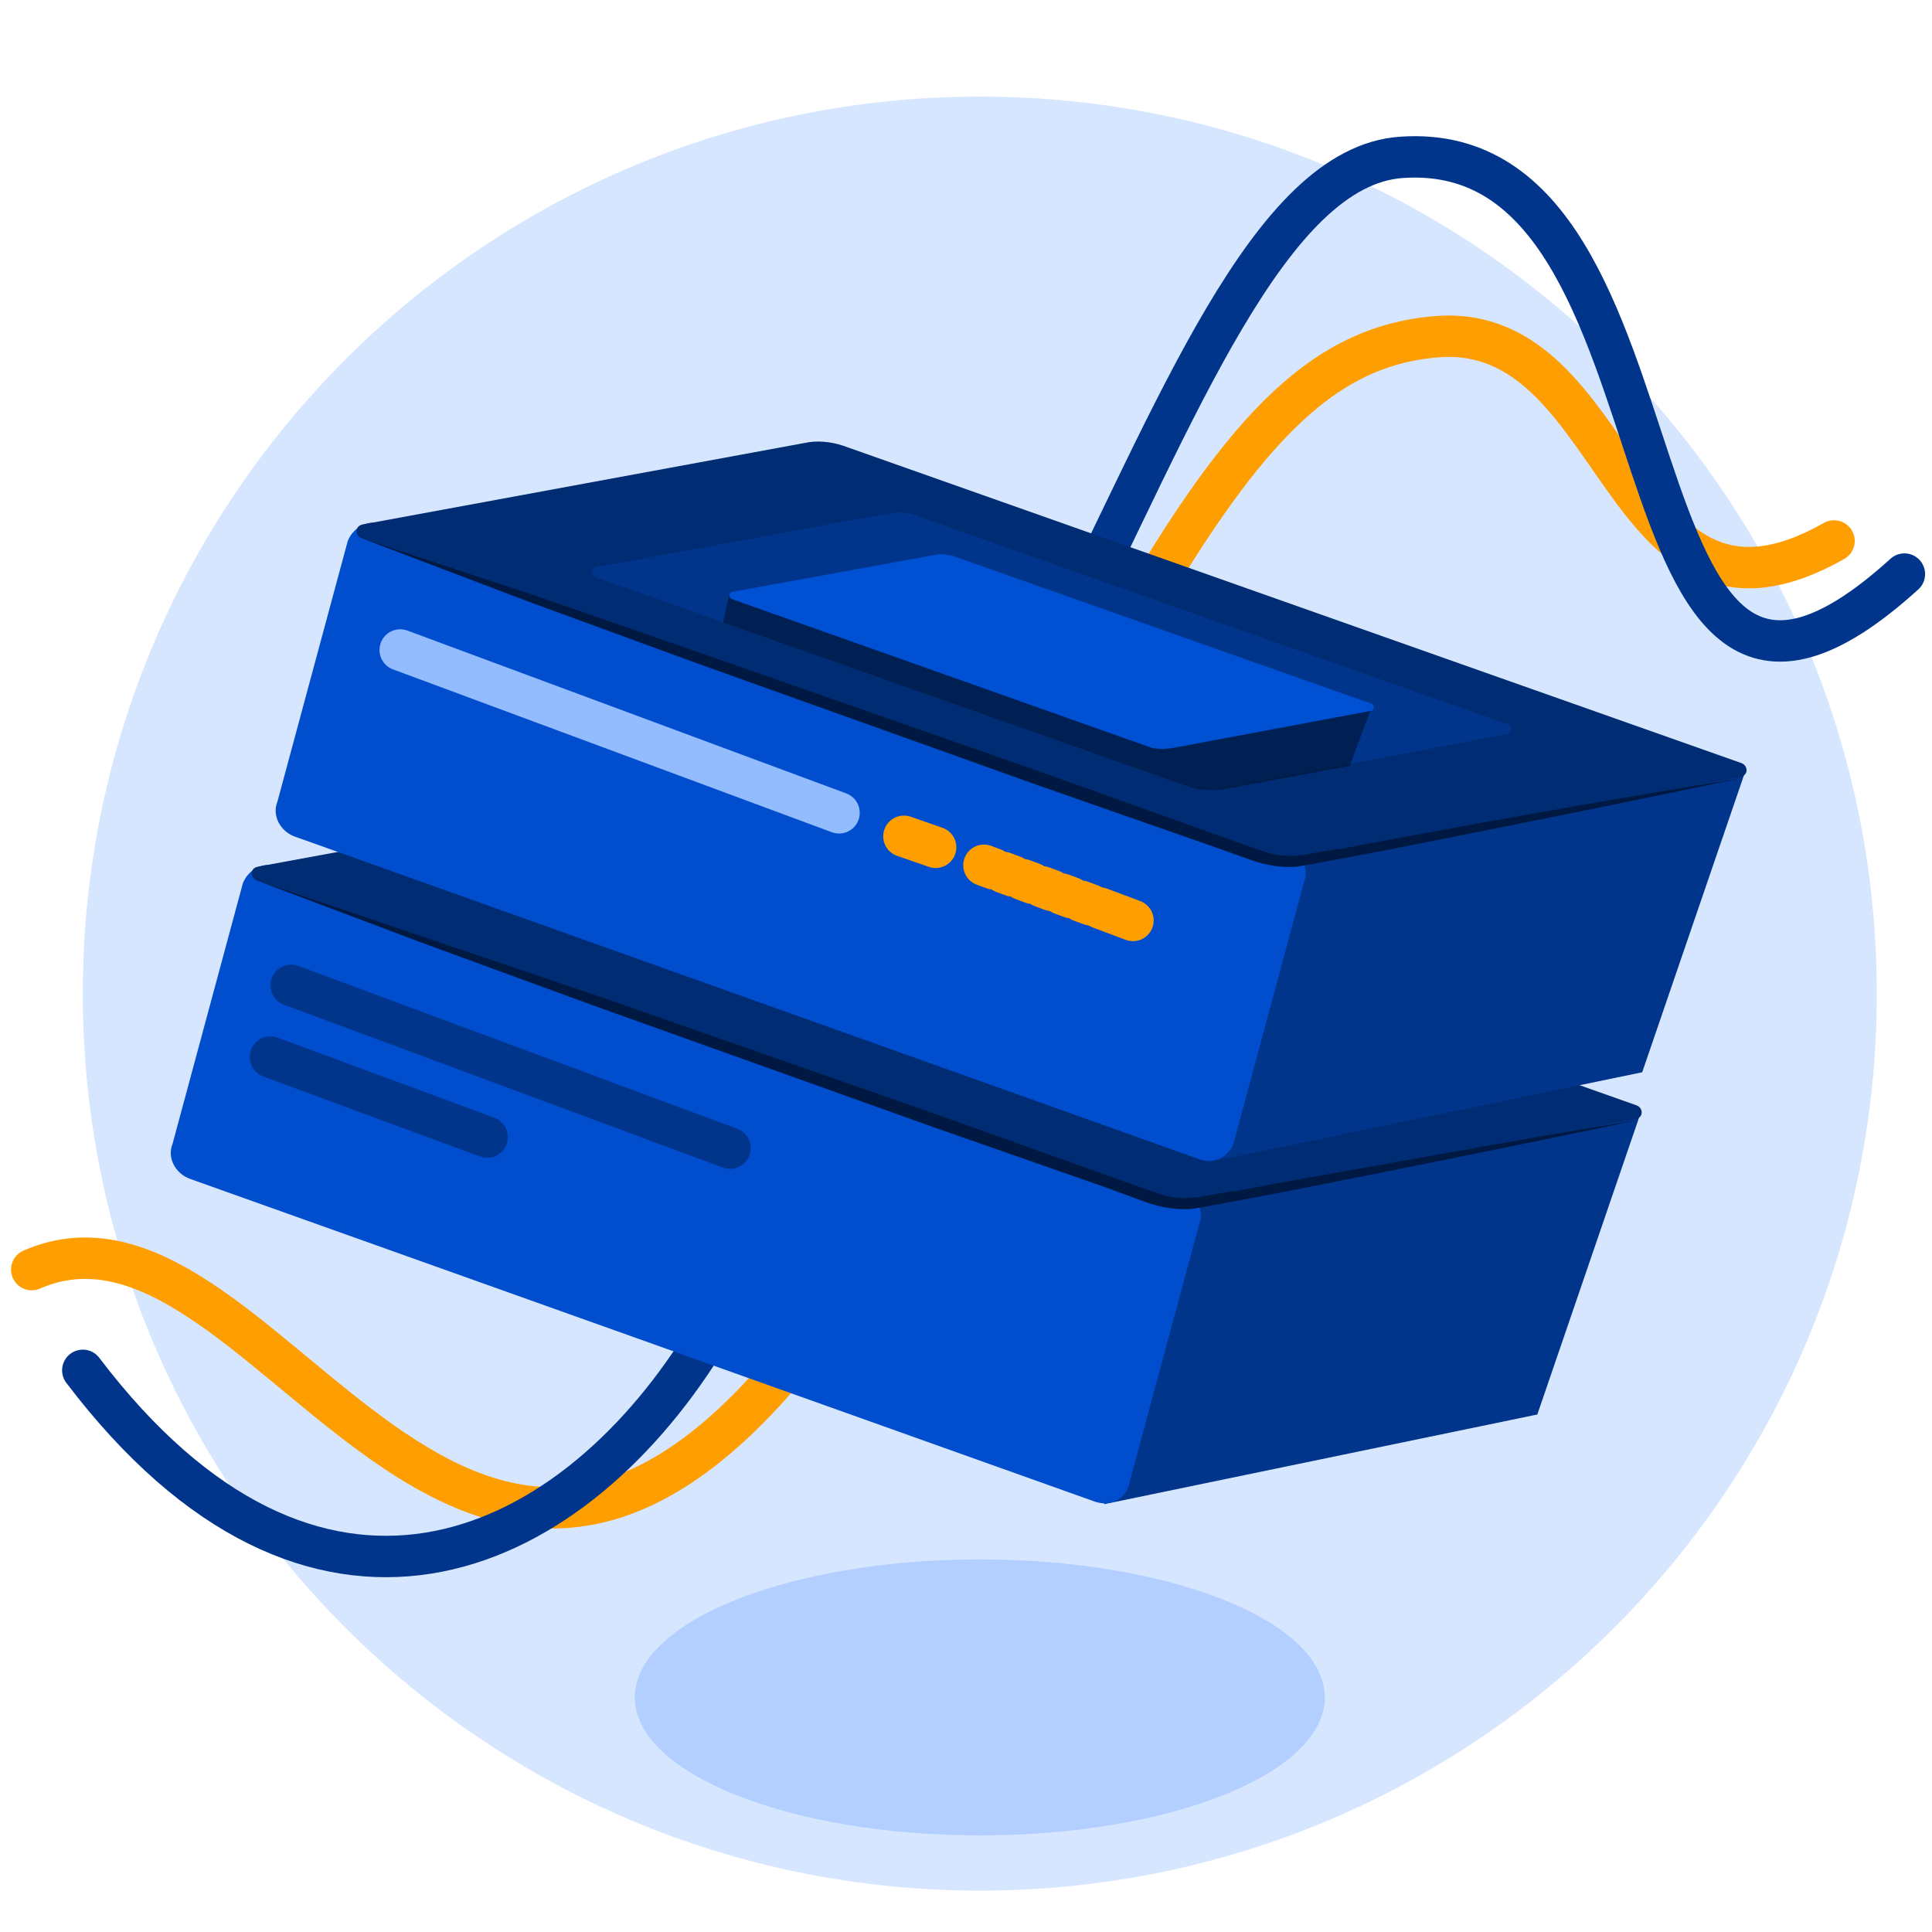
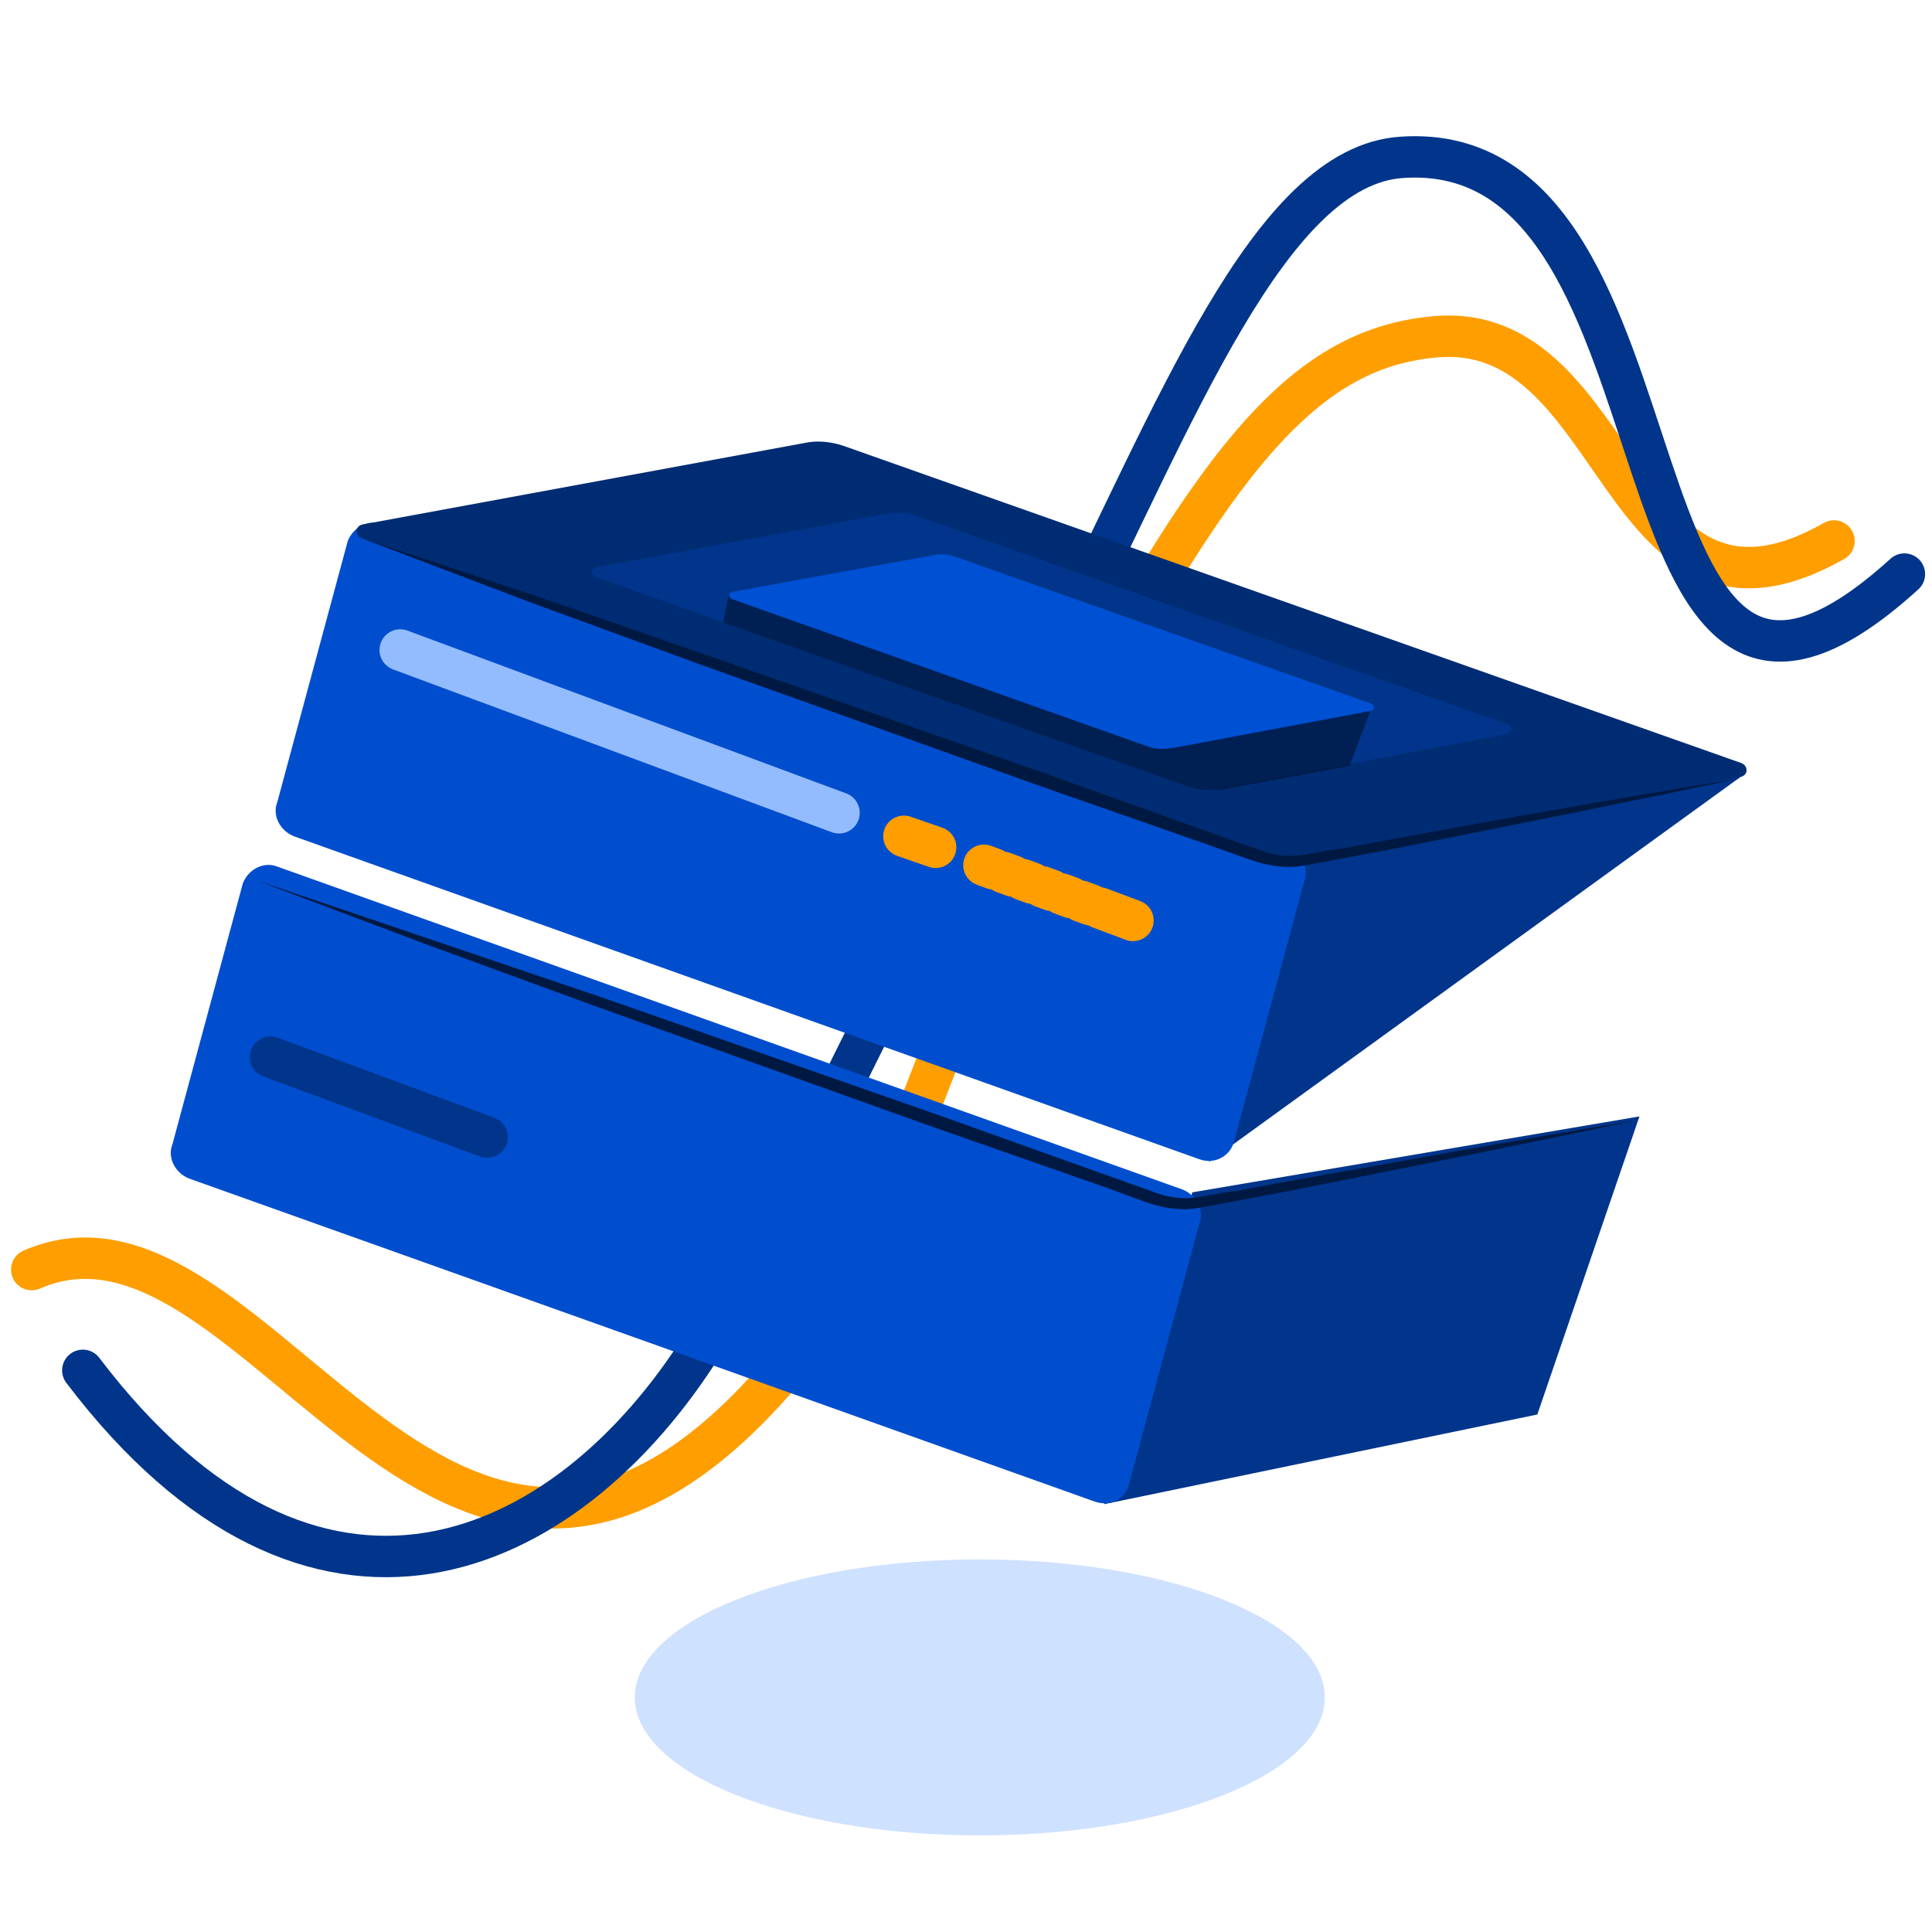
<svg xmlns="http://www.w3.org/2000/svg" width="140" height="140" viewBox="0 0 140 140" fill="none">
-   <path d="M71 137C106.899 137 136 107.899 136 72C136 36.102 106.899 7 71 7C35.102 7 6 36.102 6 72C6 107.899 35.102 137 71 137Z" fill="#D7E6FF" />
  <path d="M71 133C84.807 133 96 128.523 96 123C96 117.477 84.807 113 71 113C57.193 113 46 117.477 46 123C46 128.523 57.193 133 71 133Z" fill="#5B9AFF" fill-opacity="0.3" />
  <path d="M132.9 39.2C117.2 48.1 117.7 23.3 104.1 24.4C95.5 25.1 89.7 31.6 81.2 46.5C71.2 64.1 65.1 89.1 57.6 98.3C32.7 129 19 84.7 2.3 92" stroke="#FF9E00" stroke-width="3" stroke-miterlimit="10" stroke-linecap="round" stroke-linejoin="round" />
  <path d="M138 41.6C115.2 62.3 123.9 9.9 101.6 11.4C92 12 85.2 30 76.7 46.9C69 62 57.2 87.4 51 97.3C41 113.3 22.7 121.3 6 99.3" stroke="#00358B" stroke-width="3" stroke-miterlimit="10" stroke-linecap="round" stroke-linejoin="round" />
  <path d="M80 109L111.4 102.5L118.8 80.9L86.4 86.4L80 109Z" fill="#00358B" />
  <path d="M79.3 108.8L13.7 85.4C12.7 85 12.1 83.9 12.5 82.9L17.6 64C18 63 19.1 62.4 20.1 62.8L85.7 86.2C86.7 86.6 87.3 87.7 86.9 88.7L81.8 107.6C81.5 108.7 80.4 109.2 79.3 108.8Z" fill="#004ECE" />
-   <path d="M83.6 86.8L18.6 63.8C18.1 63.6 18.1 62.9 18.7 62.8L50.7 56.9C51.6 56.7 52.6 56.8 53.5 57.1L118.6 80.1C119.1 80.3 119.1 81 118.5 81.1L87.4 87C86.1 87.4 84.8 87.3 83.6 86.8Z" fill="#002C73" />
  <path d="M118.5 81.2C110 83 101.5 84.7 92.9 86.4L89.7 87L88.1 87.3C87.6 87.4 87 87.5 86.4 87.6C85.3 87.7 84.1 87.5 83 87.1L80 86L67.7 81.7L43.1 72.9L30.8 68.4L18.6 63.8L31 68L43.4 72.2L68 80.8L80.3 85.2L83.4 86.3C84.4 86.7 85.4 86.9 86.4 86.8C87.4 86.7 88.5 86.4 89.6 86.3L92.8 85.7C101.3 84.2 109.9 82.6 118.5 81.2Z" fill="#001942" />
-   <path d="M87.6 84.2L119 77.7L126.4 56.1L94 61.6L87.6 84.2Z" fill="#00358B" />
+   <path d="M87.6 84.2L126.4 56.1L94 61.6L87.6 84.2Z" fill="#00358B" />
  <path d="M86.9 84L21.3 60.6C20.3 60.2 19.7 59.1 20.1 58.1L25.2 39.2C25.6 38.2 26.7 37.6 27.7 38L93.3 61.4C94.3 61.8 94.9 62.9 94.5 63.9L89.4 82.8C89.1 83.8 88 84.4 86.9 84Z" fill="#004ECE" />
  <path d="M91.2 62L26.2 39C25.7 38.8 25.7 38.1 26.3 38L58.3 32.1C59.2 31.9 60.2 32 61.1 32.3L126.2 55.3C126.7 55.5 126.7 56.2 126.1 56.3L95 62.3C93.7 62.5 92.4 62.4 91.2 62Z" fill="#002C73" />
  <path d="M126.1 56.4C117.6 58.2 109.1 59.9 100.5 61.6L97.3 62.2L95.7 62.5C95.2 62.6 94.6 62.7 94 62.8C92.9 62.9 91.7 62.7 90.6 62.3L87.5 61.2L75.2 56.9L50.6 48.1L38.3 43.6L26.2 39L38.6 43.1L51 47.4L75.6 56L87.9 60.4L91 61.5C92 61.9 93 62.1 94 62C95 61.9 96.1 61.6 97.2 61.5L100.4 60.9C109 59.3 117.5 57.8 126.1 56.4Z" fill="#001942" />
  <path d="M29 47.1L60.8 58.9" stroke="#93BCFF" stroke-width="3" stroke-miterlimit="10" stroke-linecap="round" stroke-linejoin="round" />
-   <path d="M21.1 71.4L52.9 83.2" stroke="#00358B" stroke-width="3" stroke-miterlimit="10" stroke-linecap="round" stroke-linejoin="round" />
  <path d="M19.6 76.6L35.3 82.4" stroke="#00358B" stroke-width="3" stroke-miterlimit="10" stroke-linecap="round" stroke-linejoin="round" />
  <path d="M65.5 60.6L67.8 61.4" stroke="#FF9E00" stroke-width="3" stroke-linecap="round" stroke-linejoin="round" />
  <path d="M71.3 62.7L79.4 65.7" stroke="#FF9E00" stroke-width="3" stroke-linecap="round" stroke-linejoin="round" stroke-dasharray="0.75 0.75" />
  <path d="M79.7 65.8L82.1 66.7" stroke="#FF9E00" stroke-width="3" stroke-linecap="round" stroke-linejoin="round" />
  <path d="M86.1 57L43.1 41.8C42.8 41.7 42.8 41.2 43.2 41.1L64.4 37.2C65 37.1 65.6 37.1 66.2 37.3L109.3 52.5C109.6 52.6 109.6 53.1 109.2 53.2L88.6 57.1C87.8 57.4 86.9 57.3 86.1 57Z" fill="#00358B" />
  <path opacity="0.5" d="M52.4 45.1L86.1 57C86.9 57.3 87.8 57.3 88.6 57.2L97.8 55.5L99.3 51.5L52.8 43.2L52.4 45.1Z" fill="#000C1E" />
  <path d="M83.2 54.1L53 43.4C52.8 43.3 52.8 43 53 42.9L67.8 40.2C68.2 40.1 68.7 40.2 69.1 40.3L99.4 51C99.6 51.1 99.6 51.4 99.4 51.5L85 54.2C84.3 54.3 83.7 54.3 83.2 54.1Z" fill="#0050D3" />
</svg>